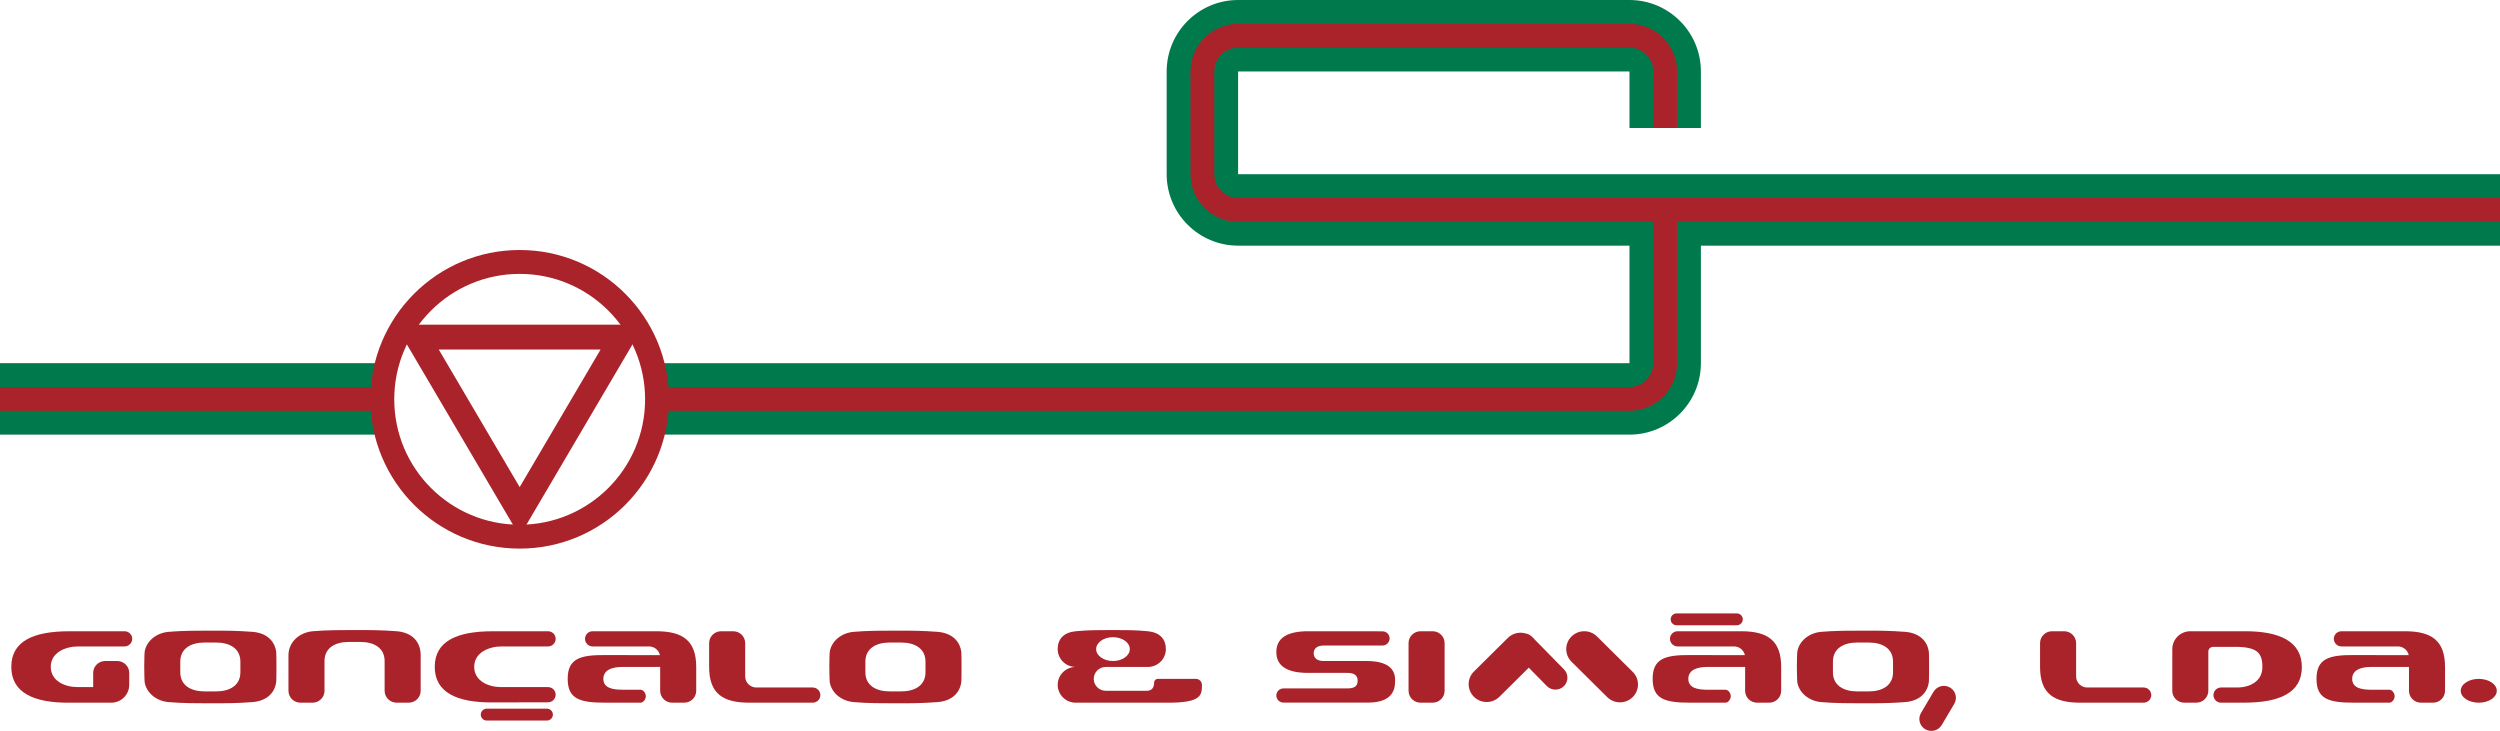
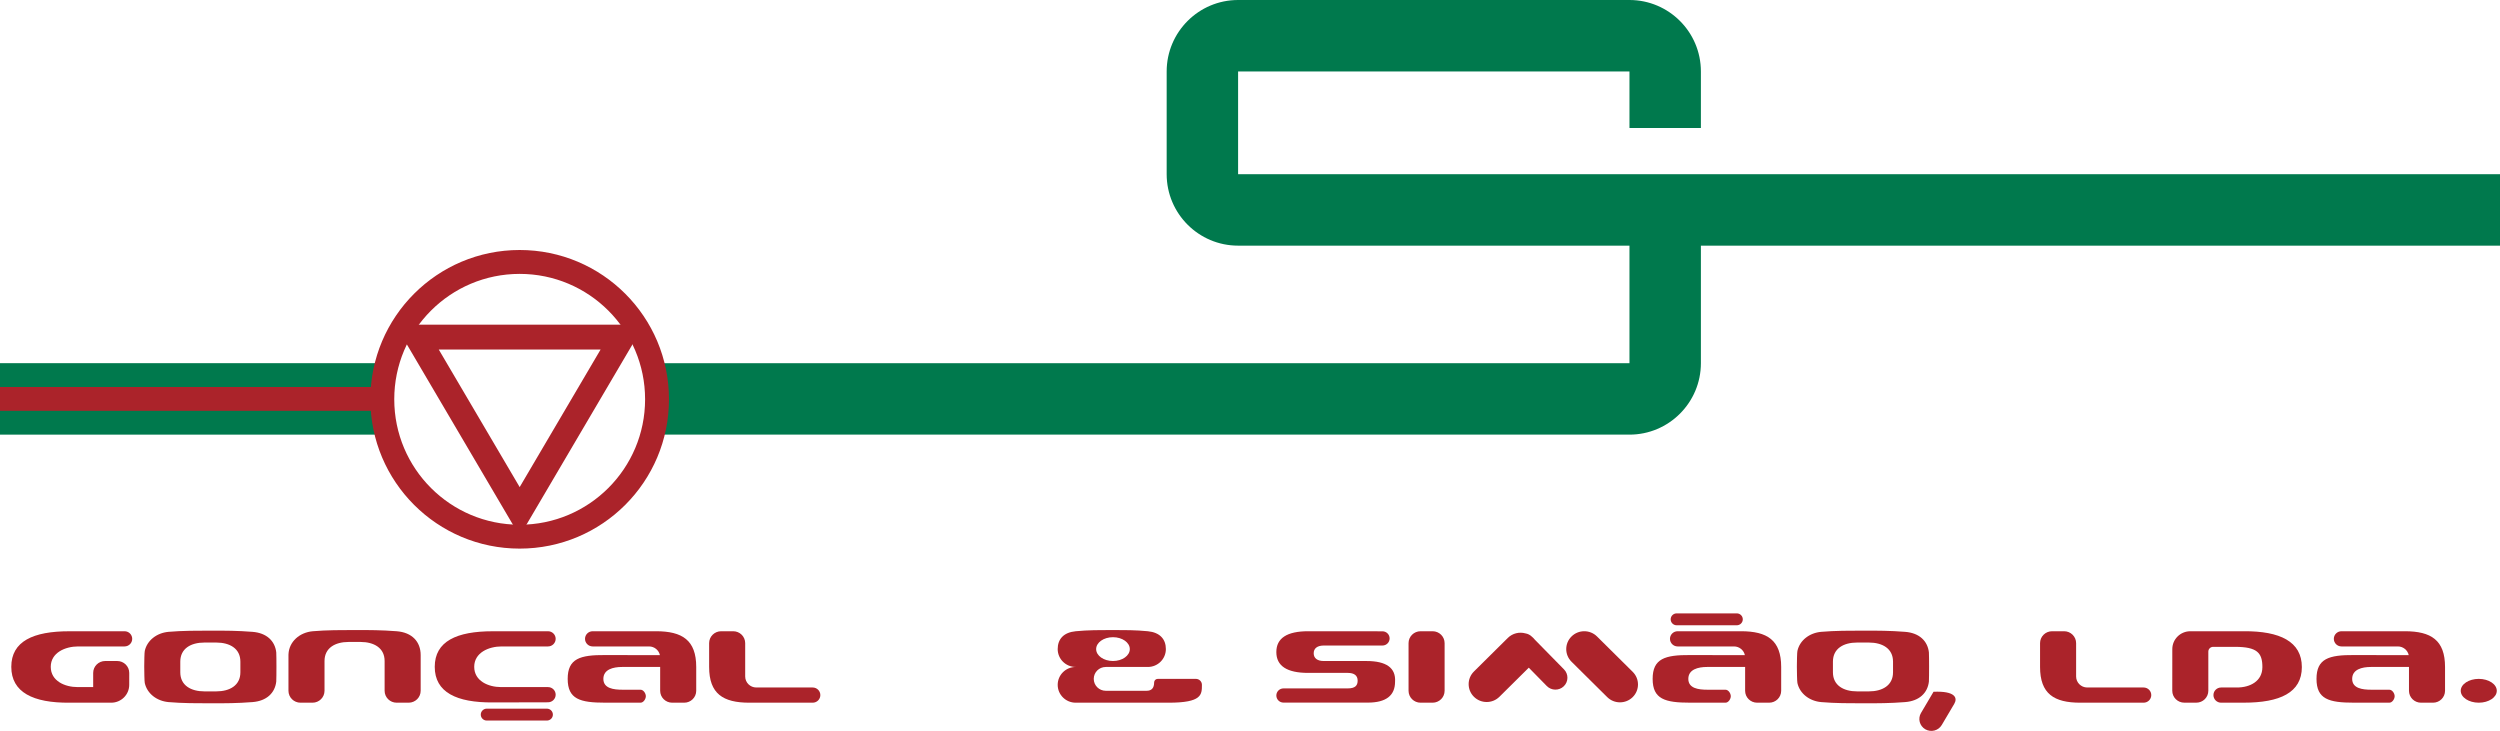
<svg xmlns="http://www.w3.org/2000/svg" width="1080px" height="316px" viewBox="0 0 1080 316" version="1.1">
  <title>Logo</title>
  <desc>Created with Sketch.</desc>
  <defs />
  <g id="Page-1" stroke="none" stroke-width="1" fill="none" fill-rule="evenodd">
    <g id="Logo" transform="translate(-420, -381)">
      <g transform="translate(420, 381)">
        <g id="Left" transform="translate(0, 156)">
          <polygon id="Green" fill="#00794D" points="0 31.762 164.571 31.762 164.571 0.891 0 0.891" />
          <polygon id="Red" fill="#AB232A" points="0 21.472 164.571 21.472 164.571 11.182 0 11.182" />
        </g>
        <g id="Rigth" transform="translate(283, 0)">
          <path d="M797,75.248 L251.857,75.248 L251.857,30.871 L420.929,30.871 L420.929,55.31 L451.786,55.31 L451.786,30.871 C451.786,13.846 437.946,0 420.929,0 L251.857,0 C234.839,0 221,13.846 221,30.871 L221,75.248 C221,92.273 234.839,106.119 251.857,106.119 L420.929,106.119 L420.929,156.891 L0.377,156.891 L0.377,187.762 L420.929,187.762 C437.946,187.762 451.786,173.912 451.786,156.891 L451.786,106.119 L797,106.119 L797,75.248 Z" id="Green" fill="#00794D" />
-           <path d="M797,85.538 L251.857,85.538 C246.185,85.538 241.571,80.923 241.571,75.248 L241.571,30.871 C241.571,25.196 246.185,20.581 251.857,20.581 L420.929,20.581 C426.601,20.581 431.214,25.196 431.214,30.871 L431.214,55.31 L441.5,55.31 L441.5,30.871 C441.5,19.521 432.274,10.29 420.929,10.29 L251.857,10.29 C240.512,10.29 231.286,19.521 231.286,30.871 L231.286,75.248 C231.286,86.598 240.512,95.829 251.857,95.829 L431.214,95.829 L431.214,156.891 C431.214,162.567 426.601,167.182 420.929,167.182 L0.377,167.182 L0.377,177.472 L420.929,177.472 C432.274,177.472 441.5,168.236 441.5,156.891 L441.5,95.829 L797,95.829 L797,85.538 Z" id="Red" fill="#AB232A" />
        </g>
        <g id="Icon" transform="translate(160, 108)" fill="#AB232A" fill-rule="nonzero">
          <path d="M64.5,118.68 C94.423,118.68 118.68,94.423 118.68,64.5 C118.68,34.577 94.423,10.32 64.5,10.32 C34.577,10.32 10.32,34.577 10.32,64.5 C10.32,94.423 34.577,118.68 64.5,118.68 Z M64.5,129 C28.878,129 0,100.122 0,64.5 C0,28.878 28.878,0 64.5,0 C100.122,0 129,28.878 129,64.5 C129,100.122 100.122,129 64.5,129 Z" id="Circle" />
          <path d="M64.5,102.423 L99.455,43 L29.545,43 L64.5,102.423 Z M105.778,32.25 L112.102,32.25 L115.133,37.55 L111.926,43 L99.455,43 L105.778,32.25 Z M17.074,43 L13.867,37.55 L16.898,32.25 L23.222,32.25 L29.545,43 L17.074,43 Z M10.75,32.25 L118.25,32.25 L64.5,123.625 L10.75,32.25 Z" id="Triangle" />
        </g>
        <g id="Text" transform="translate(4, 264.403)" fill="#AB232A" fill-rule="nonzero">
          <ellipse id="." cx="1066.825" cy="34.016" rx="7.788" ry="5.145" />
          <path d="M1036.679,23.726 L1020.225,23.726 C1016.41,23.726 1012.141,24.759 1012.141,28.872 C1012.141,32.984 1016.519,33.553 1020.368,33.553 L1028.184,33.553 C1029.458,33.553 1030.49,35.144 1030.49,36.357 C1030.49,37.571 1029.458,39.161 1028.184,39.161 L1012.941,39.154 C1002.085,39.161 996.729,37.643 996.729,28.871 C996.729,20.099 1002.085,18.506 1012.941,18.582 C1019.443,18.628 1027.321,18.643 1036.575,18.627 C1036.115,16.474 1034.186,14.858 1031.876,14.858 L1007.528,14.858 C1005.697,14.858 1004.214,13.388 1004.214,11.574 C1004.214,9.761 1005.697,8.29 1007.528,8.29 C1015.908,8.29 1025.028,8.29 1034.887,8.29 C1046.232,8.29 1052.256,12.136 1052.256,23.726 L1052.256,34.016 L1052.256,34.016 C1052.256,36.858 1049.931,39.161 1047.064,39.161 L1041.871,39.161 C1039.004,39.161 1036.679,36.858 1036.679,34.016 L1036.679,23.726 Z" id="A" />
          <path d="M949.998,17.091 L949.998,34.007 C949.998,36.848 947.674,39.152 944.806,39.152 L939.614,39.152 C936.746,39.152 934.421,36.848 934.421,34.007 L934.435,16.01 C934.437,11.749 937.923,8.296 942.223,8.296 L965.326,8.292 C980.929,8.178 990.399,12.752 990.399,23.784 C990.399,34.816 980.929,39.163 965.326,39.152 L955.52,39.163 C953.689,39.163 952.206,37.693 952.206,35.88 C952.206,34.066 953.689,32.596 955.52,32.596 L962.41,32.596 C967.942,32.596 973.351,29.931 973.351,23.785 C973.351,17.639 971.115,15.033 961.527,15.033 L952.075,15.033 C950.928,15.033 949.998,15.954 949.998,17.091 Z" id="D" />
          <path d="M882.498,8.29 L887.691,8.29 C890.558,8.29 892.883,10.594 892.883,13.435 L892.883,27.834 C892.883,30.463 895.033,32.594 897.686,32.594 L898.258,32.594 L922.034,32.594 C923.864,32.594 925.348,34.064 925.348,35.877 C925.348,37.691 923.864,39.161 922.034,39.161 C913.653,39.161 904.534,39.161 894.675,39.161 C883.33,39.161 877.306,35.316 877.306,23.726 L877.306,13.435 C877.306,10.594 879.631,8.29 882.498,8.29 Z" id="L" />
-           <path d="M834.834,48.802 C833.385,51.255 830.204,52.079 827.729,50.643 C825.255,49.207 824.423,46.056 825.872,43.603 L831.286,34.44 C832.735,31.988 835.915,31.163 838.39,32.599 C840.865,34.035 841.696,37.187 840.248,39.639 L834.834,48.802 Z" id="," />
+           <path d="M834.834,48.802 C833.385,51.255 830.204,52.079 827.729,50.643 C825.255,49.207 824.423,46.056 825.872,43.603 L831.286,34.44 C840.865,34.035 841.696,37.187 840.248,39.639 L834.834,48.802 Z" id="," />
          <path d="M813.788,26.041 L813.788,21.41 C813.788,15.727 809.139,13.178 803.404,13.178 L798.212,13.178 C792.476,13.178 787.827,15.727 787.827,21.41 L787.827,26.041 C787.827,31.724 792.476,34.273 798.212,34.273 L803.404,34.273 C809.139,34.273 813.788,31.724 813.788,26.041 Z M829.365,23.542 C829.365,25.404 829.338,29.734 829.287,30.025 C828.723,34.966 825.139,38.433 818.981,38.904 C812.251,39.419 807.576,39.419 800.808,39.419 C795.504,39.419 788.571,39.419 782.763,38.904 C777.715,38.457 773.501,35.264 772.484,30.659 C772.332,30.176 772.25,25.396 772.25,23.53 C772.25,21.794 772.332,17.276 772.484,16.792 C773.501,12.187 777.715,8.995 782.763,8.548 C788.571,8.033 795.504,8.033 800.808,8.033 C807.576,8.033 812.251,8.033 818.981,8.548 C825.139,9.018 828.723,12.486 829.287,17.426 C829.338,17.718 829.365,21.802 829.365,23.542 Z" id="O" />
          <path d="M749.892,23.726 L733.438,23.726 C729.623,23.726 725.354,24.759 725.354,28.872 C725.354,32.984 729.733,33.553 733.581,33.553 L741.398,33.553 C742.671,33.553 743.703,35.144 743.703,36.357 C743.703,37.571 742.671,39.161 741.398,39.161 L726.154,39.154 C715.298,39.161 709.942,37.643 709.942,28.871 C709.942,20.099 715.298,18.506 726.154,18.582 C732.656,18.628 740.534,18.643 749.788,18.627 C749.328,16.474 747.399,14.858 745.089,14.858 L720.741,14.858 C718.911,14.858 717.427,13.388 717.427,11.574 C717.427,9.761 718.911,8.29 720.741,8.29 C729.122,8.29 738.241,8.29 748.1,8.29 C759.445,8.29 765.469,12.136 765.469,23.726 L765.469,34.016 L765.469,34.016 C765.469,36.858 763.144,39.161 760.277,39.161 L755.085,39.161 C752.217,39.161 749.892,36.858 749.892,34.016 L749.892,23.726 Z M720.327,0.573 L746.288,0.573 C747.722,0.573 748.885,1.724 748.885,3.145 C748.885,4.566 747.722,5.718 746.288,5.718 L720.327,5.718 C718.893,5.718 717.731,4.566 717.731,3.145 C717.731,1.724 718.893,0.573 720.327,0.573 Z" id="Ã" />
          <path d="M659.034,11.922 L671.659,24.784 C673.659,26.821 673.613,30.079 671.557,32.06 C669.502,34.041 666.214,33.996 664.215,31.959 L656.437,24.034 L643.751,36.605 C640.71,39.619 635.778,39.619 632.737,36.605 C629.695,33.591 629.695,28.704 632.737,25.69 L647.369,11.191 C649.428,9.15 652.353,8.491 654.972,9.214 C656.016,9.386 657.017,9.876 657.815,10.68 C658.011,10.84 658.201,11.01 658.383,11.191 C658.618,11.424 658.836,11.668 659.034,11.922 Z M674.896,10.551 C677.938,7.537 682.869,7.537 685.911,10.551 L701.331,25.831 C704.373,28.845 704.373,33.732 701.331,36.746 C698.289,39.76 693.358,39.76 690.316,36.746 L674.896,21.465 C671.854,18.451 671.854,13.565 674.896,10.551 Z" id="M" />
          <path d="M609.686,8.29 L614.879,8.29 C617.746,8.29 620.071,10.594 620.071,13.435 L620.071,34.016 C620.071,36.858 617.746,39.161 614.879,39.161 L609.686,39.161 C606.819,39.161 604.494,36.858 604.494,34.016 L604.494,13.435 C604.494,10.594 606.819,8.29 609.686,8.29 Z" id="I" />
          <path d="M567.885,21.158 C569.733,21.153 575.874,21.153 586.307,21.158 C594.925,21.158 599.045,24.134 598.666,30.087 C598.666,36.111 594.741,39.123 586.891,39.123 L550.474,39.123 C548.765,39.123 547.379,37.749 547.379,36.055 C547.379,34.361 548.765,32.987 550.474,32.987 L578.241,32.987 C581.477,32.987 582.502,31.702 582.502,29.638 C582.502,27.407 581.013,26.289 578.241,26.289 L561.137,26.289 C551.965,26.289 547.379,23.29 547.379,17.293 C547.379,11.291 551.965,8.29 561.137,8.29 C565.689,8.29 576.383,8.3 593.218,8.321 L593.218,8.321 C594.93,8.323 596.316,9.698 596.316,11.394 C596.316,13.09 594.929,14.465 593.218,14.465 L567.885,14.465 C565.113,14.465 563.516,15.664 563.516,17.811 C563.516,19.958 565.113,21.164 567.885,21.158 Z" id="S" />
          <path d="M515.231,31.444 C515.231,35.706 515.231,39.161 500.869,39.161 L460.712,39.161 C456.41,39.161 452.923,35.706 452.923,31.444 C452.923,27.181 456.41,23.726 460.712,23.726 C456.41,23.726 452.923,20.27 452.923,16.008 C452.923,11.746 455.428,8.805 460.712,8.29 C465.995,7.776 471.37,7.776 476.7,7.776 C481.755,7.776 486.619,7.776 491.865,8.29 C497.112,8.805 499.654,11.746 499.654,16.008 C499.654,20.27 496.167,23.726 491.865,23.726 L473.692,23.726 C470.825,23.726 468.5,26.029 468.5,28.871 C468.5,31.713 470.825,34.016 473.692,34.016 L491.334,34.016 C493.5,34.016 494.584,32.815 494.585,30.414 L494.585,30.414 C494.585,29.562 495.282,28.871 496.142,28.871 L512.635,28.871 C514.068,28.871 515.231,30.023 515.231,31.444 Z M476.808,21.153 C480.822,21.153 484.077,18.85 484.077,16.008 C484.077,13.166 480.822,10.863 476.808,10.863 C472.793,10.863 469.538,13.166 469.538,16.008 C469.538,18.85 472.793,21.153 476.808,21.153 Z" id="&amp;" />
-           <path d="M395.808,26.041 L395.808,21.41 C395.808,15.727 391.158,13.178 385.423,13.178 L380.231,13.178 C374.496,13.178 369.846,15.727 369.846,21.41 L369.846,26.041 C369.846,31.724 374.496,34.273 380.231,34.273 L385.423,34.273 C391.158,34.273 395.808,31.724 395.808,26.041 Z M411.385,23.542 C411.385,25.404 411.358,29.734 411.306,30.025 C410.742,34.966 407.158,38.433 401,38.904 C394.271,39.419 389.596,39.419 382.827,39.419 C377.523,39.419 370.59,39.419 364.782,38.904 C359.734,38.457 355.52,35.264 354.503,30.659 C354.351,30.176 354.269,25.396 354.269,23.53 C354.269,21.794 354.351,17.276 354.503,16.792 C355.52,12.187 359.734,8.995 364.782,8.548 C370.59,8.033 377.523,8.033 382.827,8.033 C389.596,8.033 394.271,8.033 401,8.548 C407.158,9.018 410.742,12.486 411.306,17.426 C411.358,17.718 411.385,21.802 411.385,23.542 Z" id="O" />
          <path d="M307.538,8.29 L312.731,8.29 C315.598,8.29 317.923,10.594 317.923,13.435 L317.923,27.834 C317.923,30.463 320.074,32.594 322.726,32.594 L323.298,32.594 L347.074,32.594 C348.905,32.594 350.388,34.064 350.388,35.877 C350.388,37.691 348.905,39.161 347.074,39.161 C338.694,39.161 329.574,39.161 319.715,39.161 C308.37,39.161 302.346,35.316 302.346,23.726 L302.346,13.435 L302.346,13.435 C302.346,10.594 304.671,8.29 307.538,8.29 Z" id="L" />
          <path d="M281.191,23.726 L264.737,23.726 C260.922,23.726 256.654,24.759 256.654,28.872 C256.654,32.984 261.032,33.553 264.881,33.553 L272.697,33.553 C273.97,33.553 275.002,35.144 275.002,36.357 C275.002,37.571 273.97,39.161 272.697,39.161 L257.453,39.154 C246.597,39.161 241.241,37.643 241.241,28.871 C241.241,20.099 246.597,18.506 257.453,18.582 C263.956,18.628 271.834,18.643 281.087,18.627 C280.627,16.474 278.698,14.858 276.388,14.858 L252.04,14.858 C250.21,14.858 248.726,13.388 248.726,11.574 C248.726,9.761 250.21,8.29 252.04,8.29 C260.421,8.29 269.541,8.29 279.399,8.29 C290.744,8.29 296.768,12.136 296.768,23.726 L296.768,34.016 L296.768,34.016 C296.768,36.858 294.444,39.161 291.576,39.161 L286.384,39.161 C283.516,39.161 281.191,36.858 281.191,34.016 L281.191,23.726 Z" id="A" />
          <path d="M208.885,39.047 C193.282,39.161 183.811,34.702 183.811,23.67 C183.811,12.637 193.282,8.29 208.885,8.302 L232.735,8.29 C234.565,8.29 236.049,9.761 236.049,11.574 C236.049,13.388 234.565,14.858 232.735,14.858 L212.684,14.858 C207.152,14.858 200.86,17.522 200.86,23.669 C200.86,29.815 206.994,32.421 212.478,32.421 L232.735,32.421 C234.565,32.421 236.049,33.891 236.049,35.705 C236.049,37.519 234.565,38.989 232.735,38.989 L208.885,39.047 Z M206.288,41.734 L232.25,41.734 C233.684,41.734 234.846,42.886 234.846,44.306 C234.846,45.727 233.684,46.879 232.25,46.879 L206.288,46.879 C204.855,46.879 203.692,45.727 203.692,44.306 C203.692,42.886 204.855,41.734 206.288,41.734 Z" id="Ç" />
          <path d="M162.154,34.016 L162.154,21.153 C162.154,15.47 157.504,12.921 151.769,12.921 L146.577,12.921 C140.842,12.921 136.192,15.47 136.192,21.153 L136.192,34.016 C136.192,36.858 133.868,39.161 131,39.161 L125.808,39.161 C122.94,39.161 120.615,36.858 120.615,34.016 L120.615,18.581 C120.615,18.48 120.618,18.379 120.624,18.28 C120.851,12.749 125.465,8.792 131.128,8.29 C136.936,7.776 143.869,7.776 149.173,7.776 C155.942,7.776 160.617,7.776 167.346,8.29 C174.076,8.805 177.731,12.897 177.731,18.581 L177.731,34.016 C177.731,36.858 175.406,39.161 172.538,39.161 L167.346,39.161 C164.479,39.161 162.154,36.858 162.154,34.016 Z" id="N" />
          <path d="M99.846,26.041 L99.846,21.41 C99.846,15.727 95.197,13.178 89.462,13.178 L84.269,13.178 C78.534,13.178 73.885,15.727 73.885,21.41 L73.885,26.041 C73.885,31.724 78.534,34.273 84.269,34.273 L89.462,34.273 C95.197,34.273 99.846,31.724 99.846,26.041 Z M115.423,23.542 C115.423,25.404 115.396,29.734 115.344,30.025 C114.78,34.966 111.197,38.433 105.038,38.904 C98.309,39.419 93.634,39.419 86.865,39.419 C81.561,39.419 74.628,39.419 68.82,38.904 C63.773,38.457 59.558,35.264 58.542,30.659 C58.39,30.176 58.308,25.396 58.308,23.53 C58.308,21.794 58.39,17.276 58.542,16.792 C59.558,12.187 63.773,8.995 68.82,8.548 C74.628,8.033 81.561,8.033 86.865,8.033 C93.634,8.033 98.309,8.033 105.038,8.548 C111.197,9.018 114.78,12.486 115.344,17.426 C115.396,17.718 115.423,21.802 115.423,23.542 Z" id="O" />
          <path d="M36.254,32.421 L36.254,26.298 C36.254,23.457 38.578,21.153 41.446,21.153 L46.638,21.153 C49.506,21.153 51.831,23.457 51.831,26.298 L51.825,31.451 C51.821,35.711 48.335,39.161 44.037,39.161 L25.951,39.161 C10.348,39.276 0.878,34.702 0.878,23.67 C0.878,12.637 10.348,8.29 25.951,8.302 L49.801,8.29 C51.632,8.29 53.115,9.761 53.115,11.574 C53.115,13.388 51.632,14.858 49.801,14.858 L29.75,14.858 C24.218,14.858 17.926,17.522 17.926,23.669 C17.926,29.815 24.06,32.421 29.544,32.421 L36.254,32.421 Z" id="G" />
        </g>
      </g>
    </g>
  </g>
</svg>